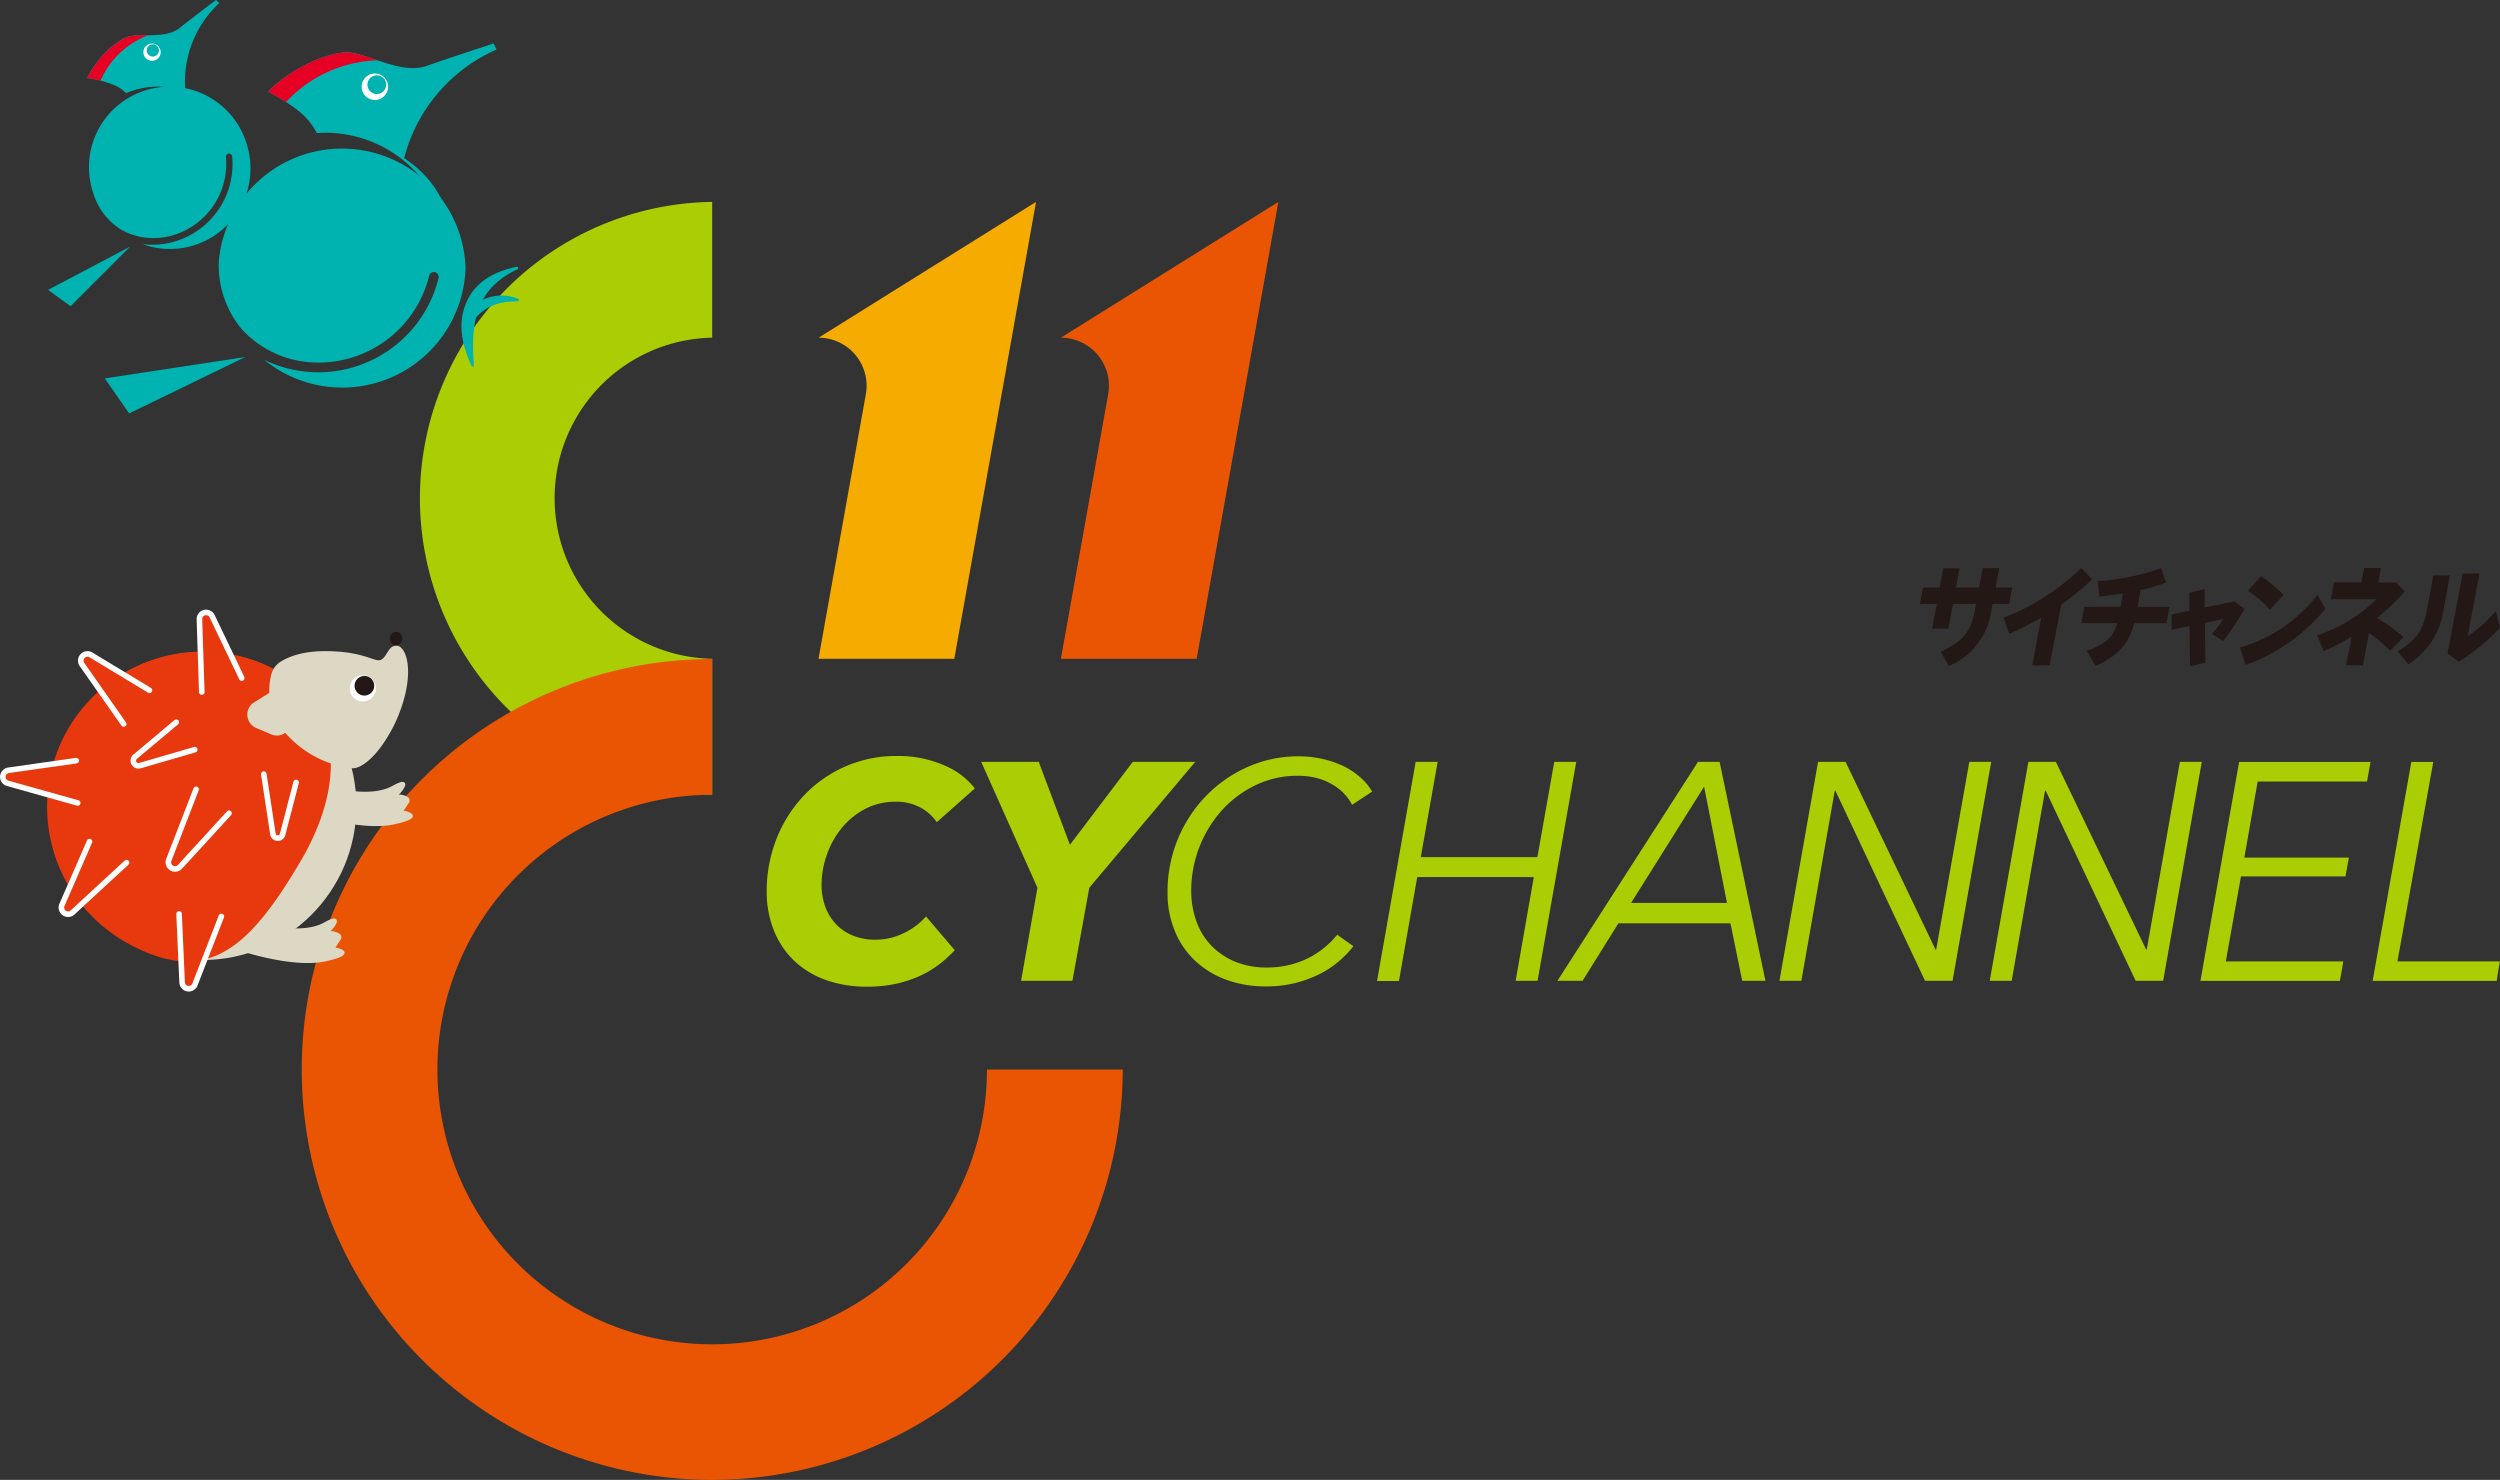
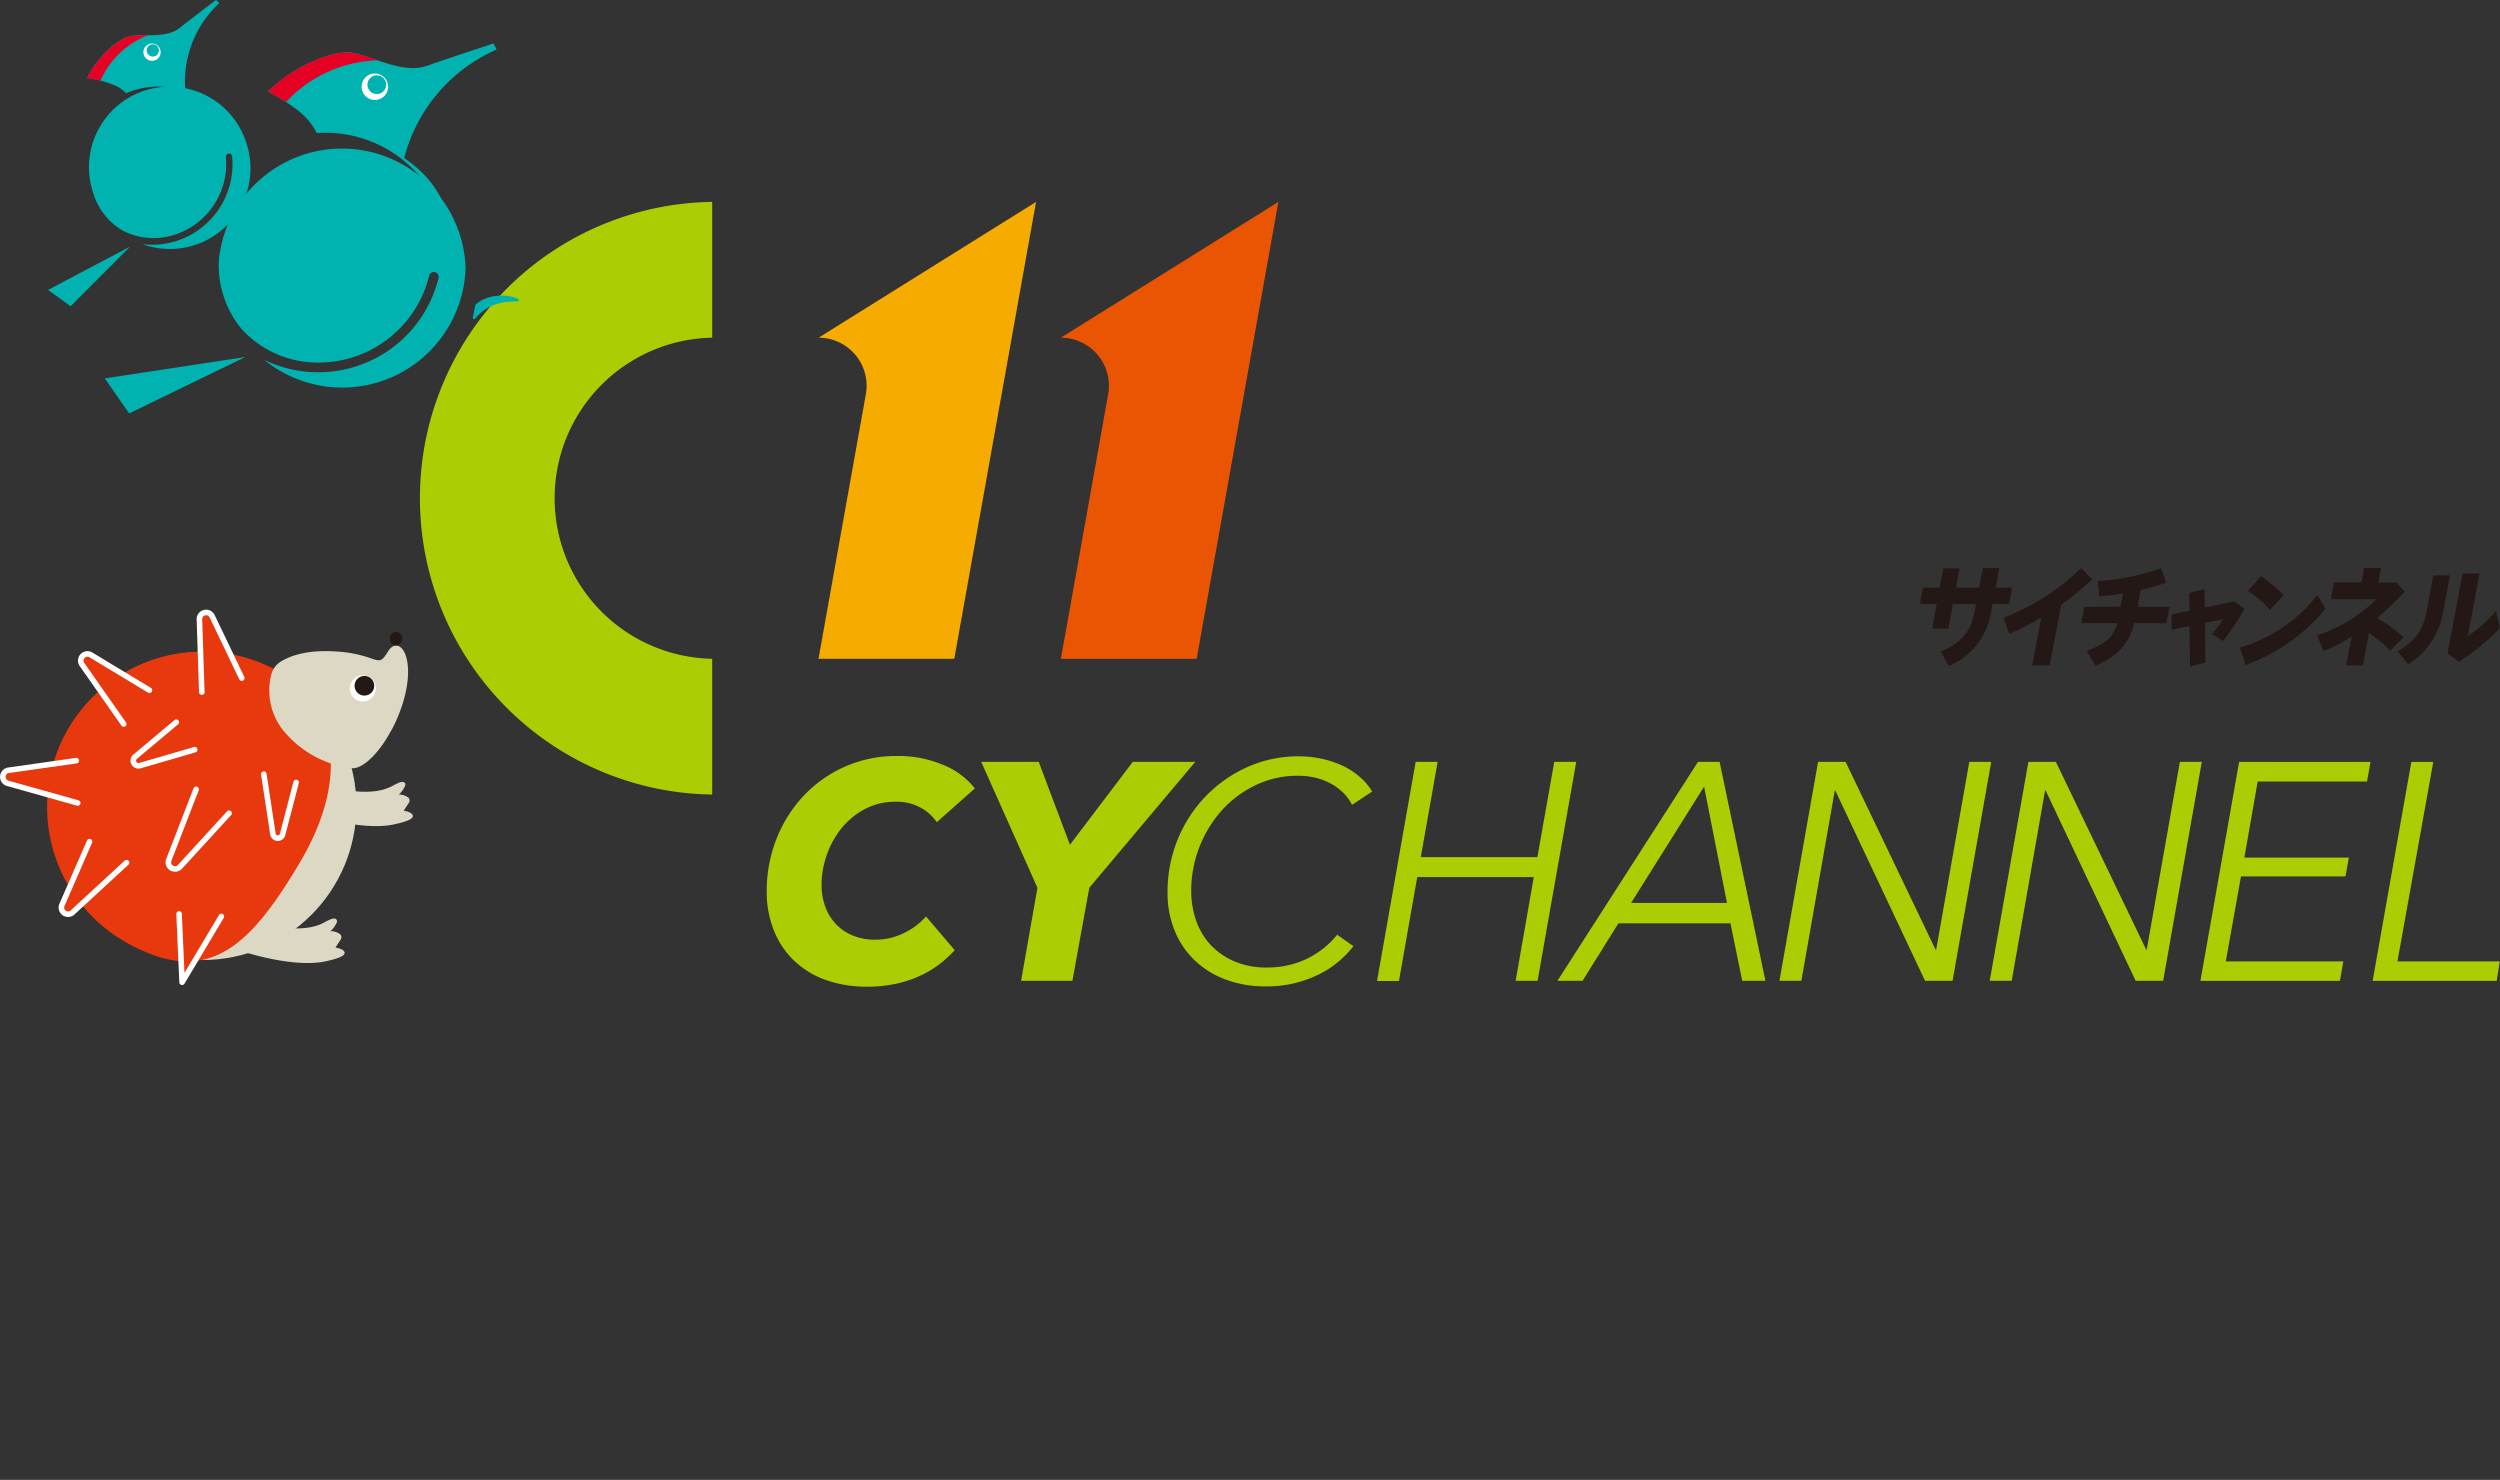
<svg xmlns="http://www.w3.org/2000/svg" id="レイヤー_2" data-name="レイヤー 2" viewBox="0 0 444.65 263.21">
  <rect x="0" y="0" width="444.65" height="263.21" fill="#333333" stroke="none" />
  <defs>
    <style>.cls-1{fill:#231815;}.cls-2{fill:#abcd03;}.cls-3{fill:#ea5504;}.cls-4{fill:#f6ab00;}.cls-5{fill:#00b3b1;}.cls-6{fill:#fff;}.cls-7{fill:#e60024;}.cls-8{fill:#ddd8c3;}.cls-10,.cls-9{fill:#e8380d;}.cls-10{stroke:#fff;stroke-linecap:round;stroke-linejoin:round;stroke-width:0.99px;}</style>
  </defs>
  <path class="cls-1" d="M345,104.51l.64-3.42h2.88l-.64,3.42H352l.65-3.46h2.93l-.64,3.46h2.95l-.54,2.91h-2.95l-.23,1.18a12.49,12.49,0,0,1-7.54,9.85l-1.47-2.54c4.27-1.85,5.47-4.07,6.06-7.21l.24-1.28h-4.11l-.81,4.38h-2.88l.81-4.38h-3l.55-2.91Z" />
  <path class="cls-1" d="M364.56,118.35h-3.1l1.59-8.51a45,45,0,0,1-5.69,2.89l-1-2.87a40.64,40.64,0,0,0,13.8-8.83l1.94,2a42.46,42.46,0,0,1-5.5,4.51Z" />
  <path class="cls-1" d="M377.16,107.91l.44-2.36c-1.45.24-2.91.43-4.21.53l-.28-2.73a40.9,40.9,0,0,0,11.27-2.3l.89,2.57a34.22,34.22,0,0,1-4.53,1.32l-.56,3h5.69l-.54,2.89h-5.74c-.89,3.4-2.58,5.72-6.87,7.59l-1.58-2.65c3.69-1.36,4.81-2.72,5.43-4.94h-6.4l.54-2.89Z" />
  <path class="cls-1" d="M389.43,108.62l-.06-3.19,2.75-.65,0,3.27,5.28-1.08,1.8,1.33a47.82,47.82,0,0,1-3.79,5.71l-2-1.24a20.8,20.8,0,0,0,2-2.66l-3.24.67.08,7.08-2.73.67-.1-7.18-3.17.67,0-2.75Z" />
  <path class="cls-1" d="M412.16,105.83l1.44,2.45a32.94,32.94,0,0,1-14.2,10l-1-3.1A27.06,27.06,0,0,0,412.16,105.83Zm-6,0-2.43,2.65a18.82,18.82,0,0,0-3.9-3.4l2.31-2.62A26.87,26.87,0,0,1,406.14,105.81Z" />
  <path class="cls-1" d="M427.5,113.34l-2.39,2.4a19.08,19.08,0,0,0-3.77-3.13l-1.07,5.74h-3l1-5.13a29.65,29.65,0,0,1-5,2.57L412.13,113a27.29,27.29,0,0,0,10.56-6.43h-8.13l.55-3H420l.48-2.55h3L423,103.6h3.2l1.52,1.6a44,44,0,0,1-4.92,4.7A31.52,31.52,0,0,1,427.5,113.34Z" />
  <path class="cls-1" d="M435.74,102.34l-1.18,6.36a13.61,13.61,0,0,1-6.23,9.45l-1.88-2.3c3.69-2.22,4.63-4.32,5.18-7.29l1.16-6.22ZM441,102l-2.08,11.13a22.88,22.88,0,0,0,5-4.48l.71,3.06a38.74,38.74,0,0,1-7.31,6l-2-1.51L438,102Z" />
  <path class="cls-2" d="M126.67,141.32a52.71,52.71,0,0,1,0-105.41V60.06a28.56,28.56,0,0,0,0,57.11Z" />
-   <path class="cls-3" d="M126.67,263.21a73,73,0,0,1,0-146v24.15a48.87,48.87,0,1,0,48.87,48.87h24.15A73.11,73.11,0,0,1,126.67,263.21Z" />
  <path class="cls-4" d="M145.6,60.06h0A8.55,8.55,0,0,1,154,70.12l-8.42,47.05h24.15l14.54-81.26Z" />
  <path class="cls-3" d="M188.69,60.06h0a8.55,8.55,0,0,1,8.41,10.06l-8.41,47.05h24.15l14.53-81.26Z" />
  <path class="cls-5" d="M71.89,28.11A29,29,0,0,1,88.32,8.81l-.53-1.08s-9.14,3-11.93,4C71.59,13.21,66,9.88,62.55,9.38S52,11.9,47.67,16.3c0,0,4.67,2.34,6.86,4.76a11.27,11.27,0,0,1,1.81,2.61c.71-.05,1.43-.07,2.16-.05A22,22,0,0,1,79.88,46.13a22.23,22.23,0,0,1-.21,2.47l0,0C82.07,36.63,76.1,31,71.89,28.11Z" />
  <path class="cls-5" d="M82.81,47.55a22,22,0,0,0-43.89-1.14A17.77,17.77,0,0,0,43,58.55a18.27,18.27,0,0,0,12.1,5.88h0A20.27,20.27,0,0,0,76.34,49a.86.86,0,0,1,1.67.4A22,22,0,0,1,55,66.15h0A21.75,21.75,0,0,1,47,64,21.95,21.95,0,0,0,82.81,47.55Z" />
  <circle class="cls-6" cx="66.67" cy="15.43" r="2.36" />
  <circle class="cls-5" cx="67.02" cy="15.06" r="1.67" />
  <path class="cls-7" d="M62.55,9.38C59.08,8.88,52,11.9,47.67,16.3c0,0,1.5.76,3.2,1.85a23.18,23.18,0,0,1,16.31-7.42A29.73,29.73,0,0,0,62.55,9.38Z" />
  <polygon class="cls-5" points="43.62 63.5 18.64 67.3 22.97 73.53 43.62 63.5" />
-   <path class="cls-5" d="M83.41,52.86C85,50,88,48.25,91.86,47.46a.23.23,0,0,1,.14.44c-7,3.32-8.41,8.94-7.71,17a.23.23,0,0,1-.44.13C81.41,59.74,81.7,56,83.41,52.86Z" />
  <path class="cls-5" d="M85.62,53.44a7.57,7.57,0,0,0-1,.7.29.29,0,0,0-.08.14l-.44,2.19a.23.23,0,0,0,.41.19c1.78-2.08,4-3.09,7.55-3.06a.24.24,0,0,0,.08-.46A7.8,7.8,0,0,0,85.62,53.44Z" />
  <path class="cls-5" d="M22.44,16.57c.43-.18.87-.35,1.32-.49a14.33,14.33,0,0,1,18,9.3A14.5,14.5,0,0,1,42.18,27h0c-1.11-7.91-6-10.08-9.22-11A19,19,0,0,1,39,.55L38.41,0s-5,3.8-6.5,5c-2.31,1.84-6.45,1-8.7,1.42s-6,3.82-7.69,7.46a19,19,0,0,1,5.25,1.46A7.38,7.38,0,0,1,22.44,16.57Z" />
  <path class="cls-5" d="M43.88,25.62a14.33,14.33,0,1,0-27.3,8.71,11.6,11.6,0,0,0,5.12,6.61,11.91,11.91,0,0,0,8.72,1h0a13.24,13.24,0,0,0,9.76-14,.57.57,0,0,1,.5-.62.56.56,0,0,1,.61.51A14.35,14.35,0,0,1,30.74,43.05h0a14.49,14.49,0,0,1-5.39.38A14.33,14.33,0,0,0,43.88,25.62Z" />
  <circle class="cls-6" cx="27.04" cy="9.28" r="1.54" />
  <circle class="cls-5" cx="27.18" cy="8.97" r="1.09" />
  <path class="cls-7" d="M23.21,6.43c-2.25.44-6,3.82-7.69,7.46,0,0,1.08.14,2.36.45a15.11,15.11,0,0,1,8.47-8.07A18.52,18.52,0,0,0,23.21,6.43Z" />
  <polygon class="cls-5" points="23.14 43.86 8.55 51.56 12.55 54.47 23.14 43.86" />
  <path class="cls-2" d="M169.81,169a22,22,0,0,1-2.67,2.45,18.16,18.16,0,0,1-3.46,2.09,21.39,21.39,0,0,1-4.29,1.43,24.11,24.11,0,0,1-5.14.52,21.64,21.64,0,0,1-7.43-1.21,15.78,15.78,0,0,1-5.61-3.44,15.18,15.18,0,0,1-3.57-5.36,18.23,18.23,0,0,1-1.27-6.93,25.19,25.19,0,0,1,1.76-9.41,24.07,24.07,0,0,1,4.87-7.67,22.68,22.68,0,0,1,7.34-5.14,22.44,22.44,0,0,1,9.19-1.87,20.42,20.42,0,0,1,8.3,1.62,13.49,13.49,0,0,1,5.56,4.15l-6.77,6a8.4,8.4,0,0,0-2.78-2.53,8.84,8.84,0,0,0-4.59-1.1,11.48,11.48,0,0,0-5.31,1.24,13.47,13.47,0,0,0-4.12,3.3,15.54,15.54,0,0,0-2.7,4.73,16.21,16.21,0,0,0-1,5.53,11.3,11.3,0,0,0,.63,3.77,9,9,0,0,0,1.85,3.1,8.52,8.52,0,0,0,3,2.09,10.2,10.2,0,0,0,4.1.77,11.18,11.18,0,0,0,4.9-1.1A12.36,12.36,0,0,0,164.7,163Z" />
  <path class="cls-2" d="M193.74,157.9l-3,16.55h-9.13l2.91-16.55-10-22.39h10.23l5.55,14.74,11.17-14.74h11.11Z" />
  <path class="cls-2" d="M240.72,168.29a18.11,18.11,0,0,1-2.7,2.78,17.16,17.16,0,0,1-3.49,2.26,20.81,20.81,0,0,1-9.38,2.11,20,20,0,0,1-7.12-1.21,16,16,0,0,1-5.53-3.41,15,15,0,0,1-3.57-5.28,17.63,17.63,0,0,1-1.27-6.82,24.6,24.6,0,0,1,1.82-9.46,24.33,24.33,0,0,1,5-7.67,23.78,23.78,0,0,1,7.4-5.17,22.05,22.05,0,0,1,9.08-1.9,19.54,19.54,0,0,1,4.15.44,18.16,18.16,0,0,1,3.71,1.24,13,13,0,0,1,3.05,2,10,10,0,0,1,2.18,2.59l-3.58,2.36a7.67,7.67,0,0,0-1.29-1.87,9.57,9.57,0,0,0-2.06-1.67,11,11,0,0,0-2.78-1.19,13,13,0,0,0-3.49-.44,16.92,16.92,0,0,0-7.67,1.74,19.34,19.34,0,0,0-6,4.56,21.52,21.52,0,0,0-5.31,14.11,16.2,16.2,0,0,0,.88,5.36,12.27,12.27,0,0,0,2.61,4.35,12.56,12.56,0,0,0,4.24,2.91,14.53,14.53,0,0,0,5.8,1.07,16.37,16.37,0,0,0,6.71-1.4,15.62,15.62,0,0,0,5.72-4.43Z" />
  <path class="cls-2" d="M251.79,135.51h3.91l-3,16.94h20.74l3-16.94h3.91l-6.88,38.94h-3.9L272.8,156H252.07l-3.25,18.48h-3.9Z" />
  <path class="cls-2" d="M281.47,174.45H277L302,135.51h3.85L314,174.45h-4.13l-2.09-10.23H287.85Zm8.64-13.86h17.05l-4.07-20.68Z" />
  <path class="cls-2" d="M344.26,168.9h.11l5.89-33.39h3.9l-6.88,38.94h-4.89l-15.95-33.82h-.11l-5.94,33.82h-3.9l6.87-38.94h4.9Z" />
  <path class="cls-2" d="M381.72,168.9h.1l5.89-33.39h3.9l-6.87,38.94h-4.89l-16-33.82h-.12l-5.93,33.82h-3.91l6.88-38.94h4.89Z" />
  <path class="cls-2" d="M395.88,171h20.9l-.6,3.46H391.37l6.88-38.94h23.37L421,139H401.55l-2.37,13.53h18.59l-.6,3.35H398.58Z" />
  <path class="cls-2" d="M426.41,171h18.2l-.55,3.46H422l6.88-38.94h3.9Z" />
  <circle class="cls-8" cx="36.01" cy="143.37" r="27.38" />
  <path class="cls-8" d="M53.7,144.2l1-5.35a.26.26,0,0,1,.11-.14.19.19,0,0,1,.18,0c.1,0,9.68,4,14.94,1,1.12-.62,1.74-.78,2-.52s.18.46,0,.84a4.66,4.66,0,0,1-1,1.3,2.66,2.66,0,0,1,1.78.6.81.81,0,0,1-.08,1l-.83,1.25c.65.13,1.62.41,1.63.93a.4.4,0,0,1-.06.25c-.19.34-.92.76-3.32,1.27-6.22,1.34-16.2-2.23-16.3-2.27A.2.2,0,0,1,53.7,144.2Z" />
  <path class="cls-8" d="M41.55,168.51l1-5.36a.19.19,0,0,1,.11-.14.2.2,0,0,1,.17,0c.1,0,9.69,4,14.95,1,1.11-.63,1.74-.79,2-.52s.19.45,0,.84a5,5,0,0,1-1,1.29,2.72,2.72,0,0,1,1.78.6c.17.2.29.55-.07,1.05l-.83,1.25c.65.13,1.62.41,1.63.93a.48.48,0,0,1-.06.25c-.19.34-.92.76-3.31,1.28-6.22,1.35-16.21-2.2-16.31-2.24A.2.2,0,0,1,41.55,168.51Z" />
  <path class="cls-9" d="M11.79,130.21a27.69,27.69,0,0,1,37.56-10.9,18,18,0,0,1,8.77,11.1c1.72,6.27.36,13.68-3.94,21.51-.24.42-.48.85-.73,1.27-5.34,9.1-9.53,14-14,16.29-4.79,2.49-10.11,1.94-16.76-1.72A27.68,27.68,0,0,1,11.79,130.21Z" />
  <path class="cls-8" d="M50,129.43a11.46,11.46,0,0,1-1.78-9.33,3.88,3.88,0,0,1,1.59-2.35c1.57-1,4.55-2.23,9.87-1.88A21.8,21.8,0,0,1,66,117.1c1.62.54,1.87.63,3-1.21.56-.93,1.29-1.27,2-.92,1.79.94,2.62,6.23-.6,13.35-.31.68-.63,1.32-1,1.93-2.36,4.29-5.21,6.6-6.87,6.38A18.59,18.59,0,0,1,50,129.43Z" />
-   <path class="cls-8" d="M44,127.3a2.52,2.52,0,0,1,1.2-2.38l5.75-3.6a.22.22,0,0,1,.34.17l.51,6.56a2.64,2.64,0,0,1-.3,1.44,2.68,2.68,0,0,1-.76.85,2.56,2.56,0,0,1-2.52.27l-2.67-1.14A2.54,2.54,0,0,1,44,127.3Z" />
  <circle class="cls-6" cx="64.53" cy="122.44" r="2.33" />
  <circle class="cls-1" cx="64.81" cy="121.97" r="1.75" />
  <ellipse class="cls-1" cx="70.44" cy="113.58" rx="1.2" ry="1.11" transform="translate(-53.99 162.36) rotate(-79.6)" />
  <path class="cls-10" d="M13.56,135.29,1.52,137a1.19,1.19,0,0,0-.16,2.32l12.46,3.5" />
  <path class="cls-10" d="M26.58,122.77l-10.41-6.29a1.19,1.19,0,0,0-1.59,1.7L22,128.77" />
  <path class="cls-10" d="M43,120.6l-5.27-11a1.19,1.19,0,0,0-2.26.55l.42,12.94" />
  <path class="cls-10" d="M31.35,128.45l-7.29,6.12a.92.92,0,0,0,.85,1.6l9.72-2.83" />
  <path class="cls-10" d="M34.88,140.39,30,153a1.19,1.19,0,0,0,2,1.18l8.74-9.54" />
  <path class="cls-10" d="M46.92,137.69l1.62,10.65a.88.88,0,0,0,1.72.08l2.41-9.25" />
  <path class="cls-10" d="M15.92,149.69l-4.86,11.16A1.19,1.19,0,0,0,13,162.2l9.51-8.77" />
-   <path class="cls-10" d="M31.85,162.55l.54,12.15a1.18,1.18,0,0,0,2.29.38L39.37,163" />
+   <path class="cls-10" d="M31.85,162.55l.54,12.15L39.37,163" />
</svg>